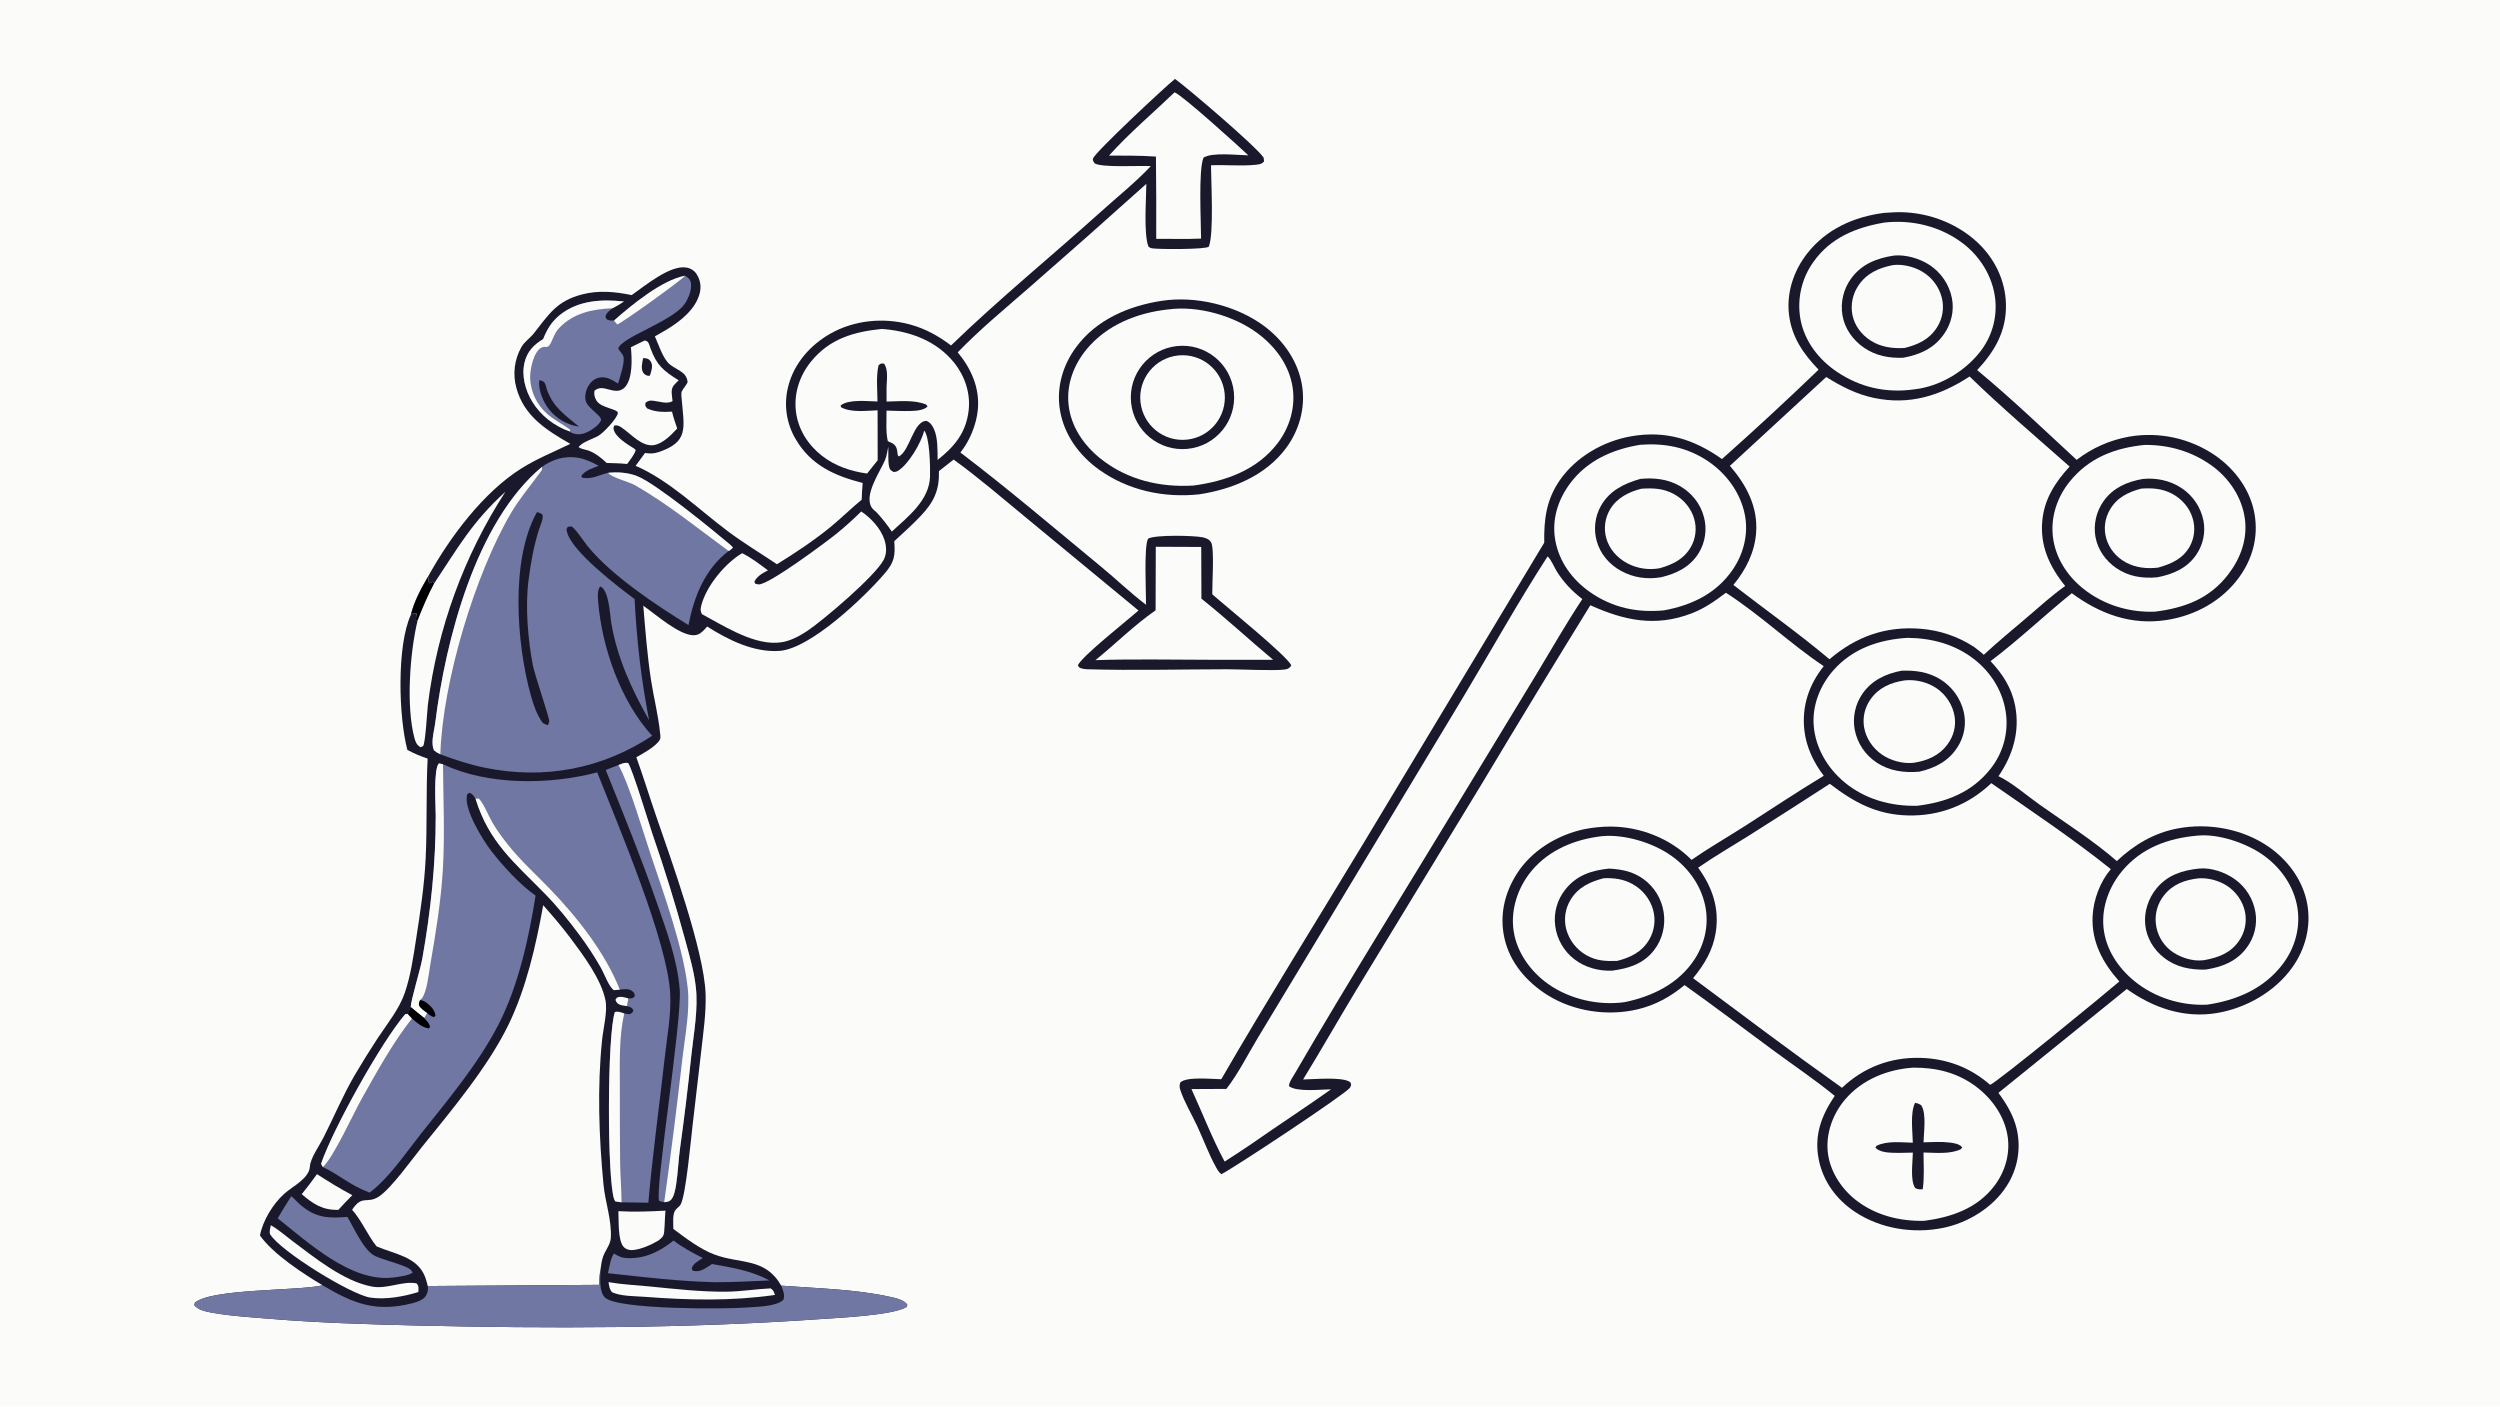
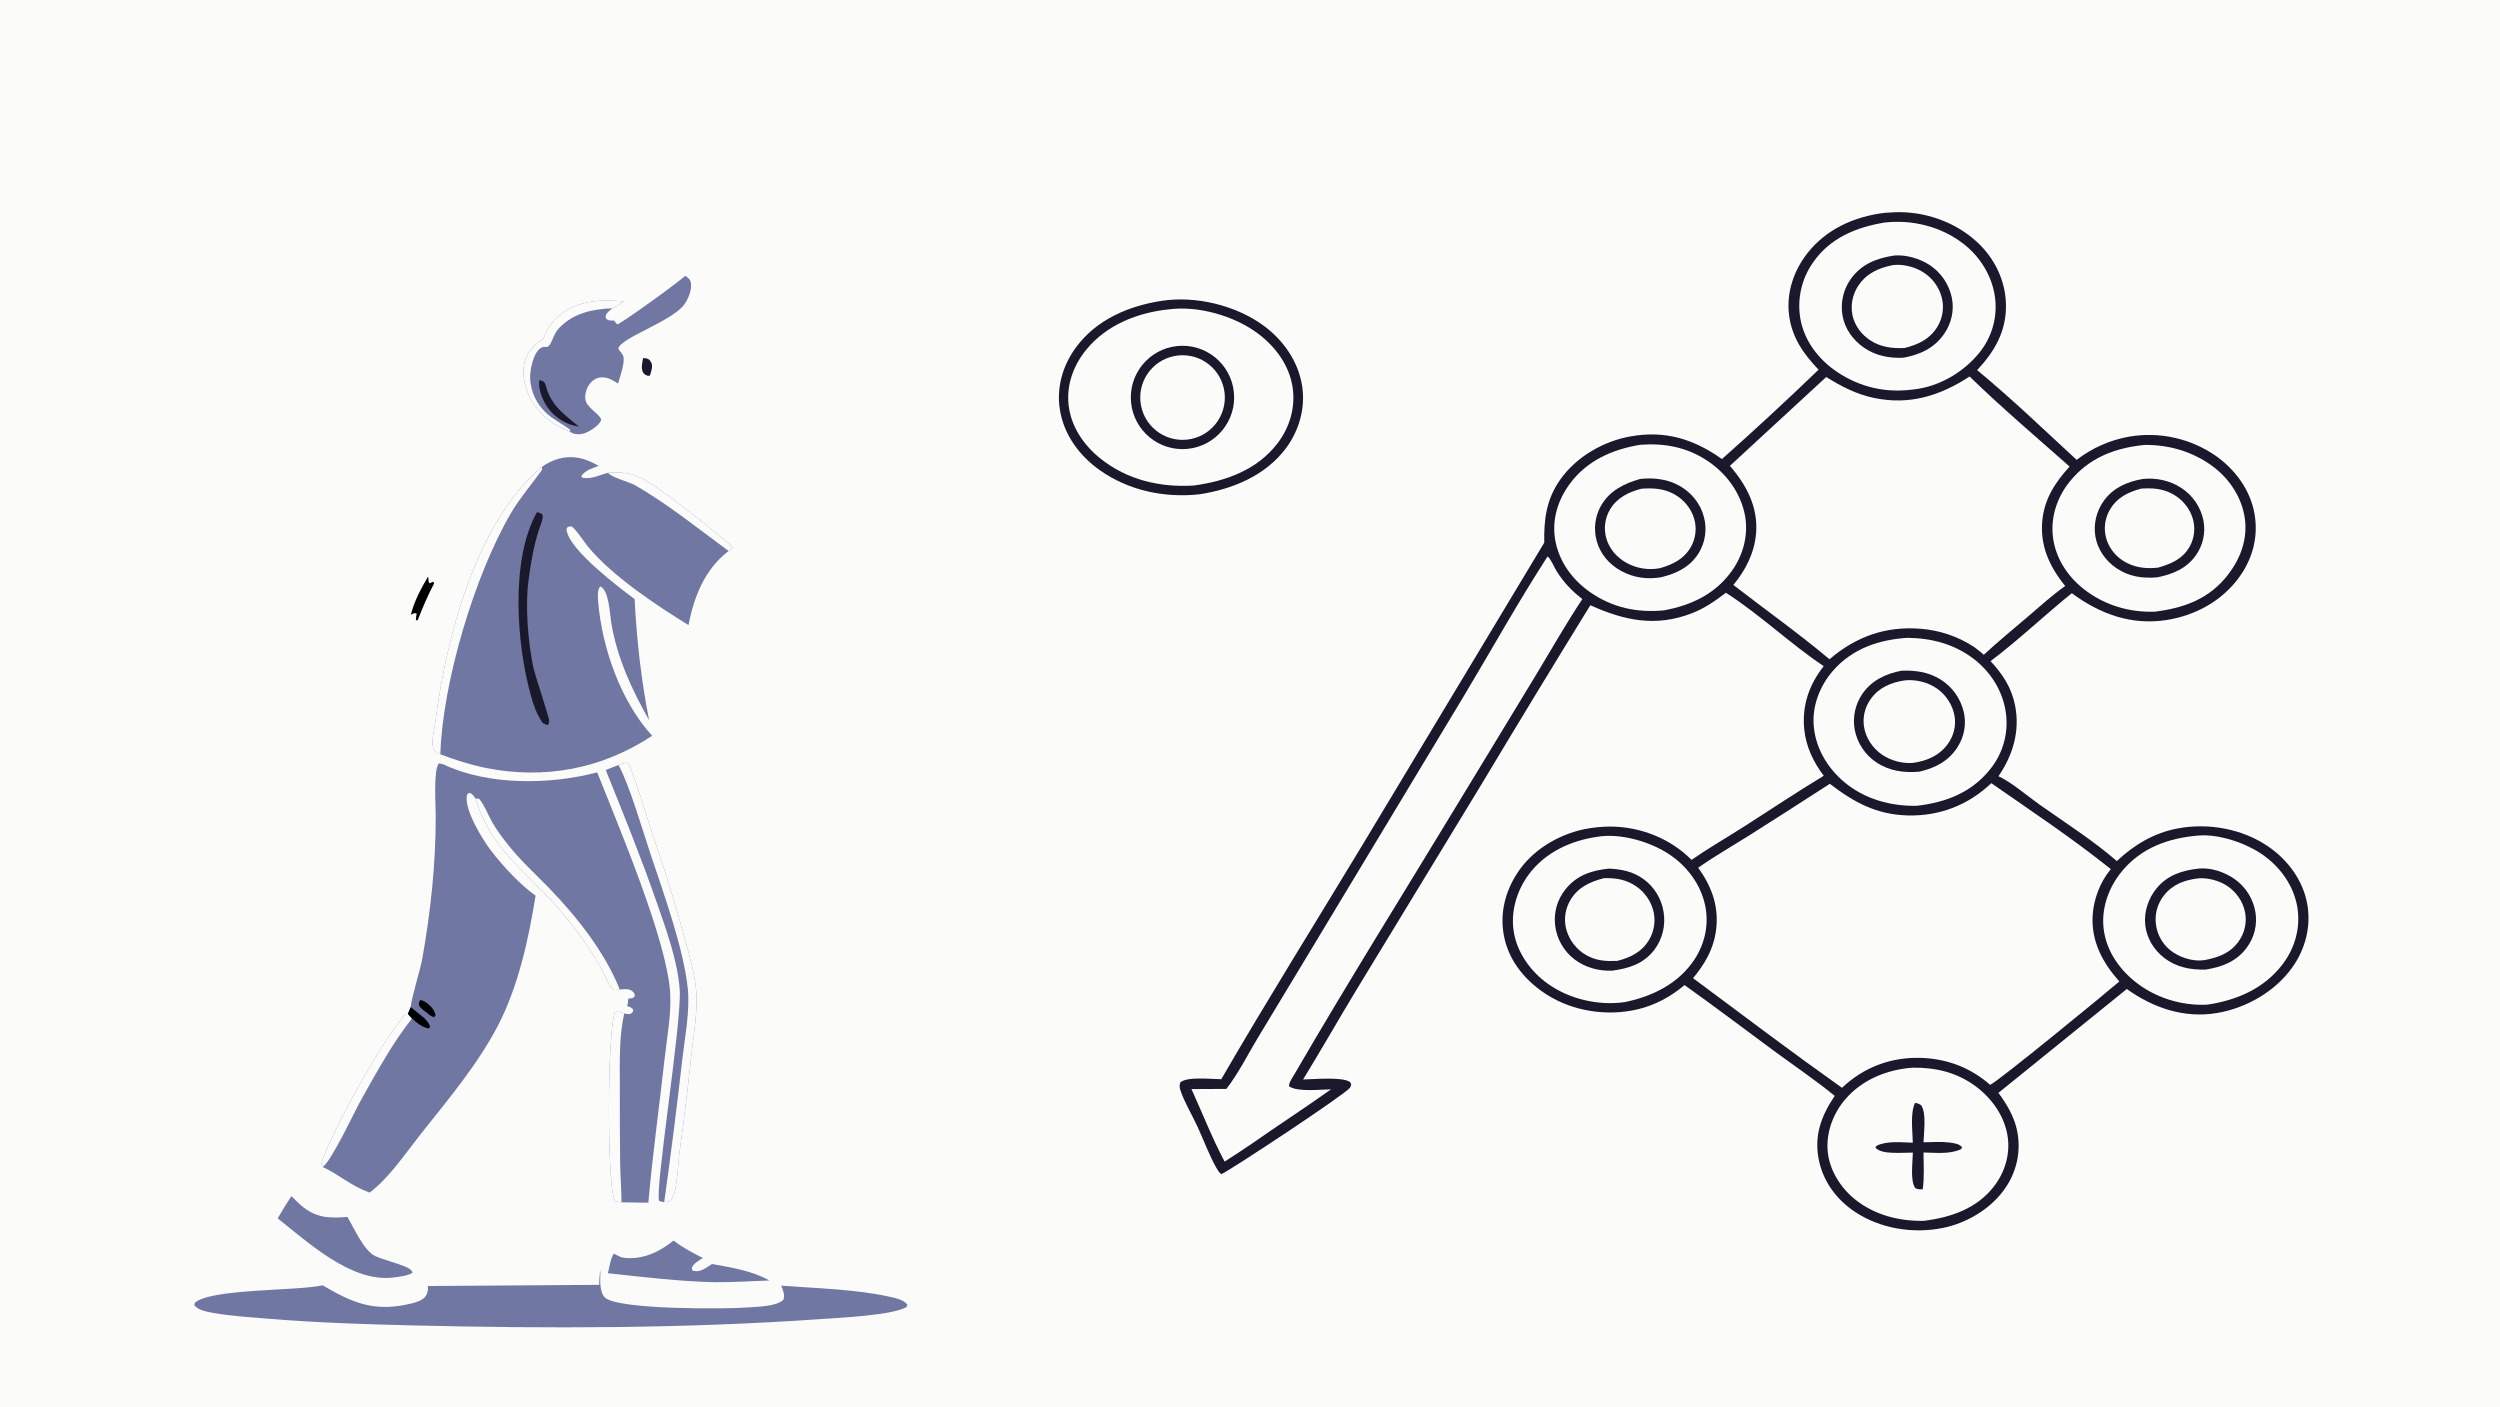
<svg xmlns="http://www.w3.org/2000/svg" style="display: block;" viewBox="0 0 2048 1152" width="1820" height="1024" preserveAspectRatio="none">
  <path transform="translate(0,0)" fill="rgb(251,251,250)" d="M 0 0 L 2048 0 L 2048 1152 L 0 1152 L 0 0 z" />
  <path transform="translate(0,0)" fill="rgb(26,25,44)" d="M 1543.52 174.35 C 1546.37 174.13 1549.23 173.959 1552.09 173.837 C 1576.57 172.866 1601.77 181.671 1619.78 198.393 C 1633.95 211.543 1642.77 229.556 1643.27 249.002 C 1643.85 270.932 1634.17 287.676 1619.68 303.12 C 1647.72 326.29 1674.44 351.96 1701.19 376.621 C 1713.81 366.898 1728.59 360.37 1744.27 357.592 C 1768.99 353.373 1794.38 358.987 1815.02 373.234 C 1831.18 384.582 1843.65 401.538 1846.98 421.267 C 1850.1 439.742 1845.34 457.517 1834.45 472.596 C 1820.29 492.19 1798.45 504.132 1774.75 507.807 C 1745.86 512.286 1720.24 502.81 1697.21 485.847 C 1674.76 503.999 1653.68 524.1 1630.66 541.49 C 1640.61 552.036 1648.09 563.633 1650.83 578.134 C 1654.81 599.195 1648.96 618.379 1637.17 635.713 C 1648.65 641.221 1660.28 651.533 1670.77 658.953 C 1691.96 673.958 1714.48 688.154 1734.1 705.207 C 1748.32 691.854 1764.46 682.187 1783.84 678.517 C 1809.07 673.736 1836.9 678.729 1858.21 693.321 C 1874.25 704.309 1886.61 721.008 1890.1 740.372 C 1893.39 758.641 1888.59 777.214 1877.88 792.264 C 1863.73 812.156 1840.07 825.632 1816.2 829.66 C 1789.36 834.189 1763.95 825.528 1742.28 810 L 1637.12 895.043 C 1643.89 904.332 1649.56 913.571 1652.17 924.96 C 1655.8 941.045 1652.71 957.911 1643.64 971.675 C 1632.35 989.159 1611.95 1001.55 1591.72 1005.66 C 1567.22 1010.64 1540.2 1006.32 1519.33 992.342 C 1504.16 982.174 1493.22 967.183 1489.8 949.045 C 1486.09 929.442 1492.22 913.491 1503.01 897.522 C 1487.18 884.572 1469.87 872.923 1453.39 860.789 C 1428.94 842.797 1404.72 824.377 1379.98 806.792 C 1368.53 816.356 1355.91 823.272 1341.33 826.694 C 1316.88 832.43 1289.13 828.381 1267.77 815 C 1250.63 804.257 1236.76 788.277 1232.37 768.114 C 1228.32 749.478 1232.51 731.402 1242.65 715.518 C 1254.69 696.65 1275.51 684.057 1297.08 679.252 C 1304.5 677.73 1312.06 676.96 1319.64 676.952 C 1344.08 677.165 1368.47 686.795 1385.7 704.227 C 1399.78 694.488 1414.56 686.017 1428.98 676.8 C 1450.63 662.95 1472.01 648.633 1494.03 635.36 C 1485.6 624.343 1479.56 611.587 1478.08 597.663 C 1476.02 578.196 1481.95 560.703 1494 545.595 C 1466.28 527.079 1441.9 503.41 1413.85 485.469 C 1404.98 492.21 1396.27 498.319 1385.81 502.334 C 1356.23 513.689 1330.78 508.269 1302.8 495.703 C 1273.12 543.788 1243.77 592.071 1214.74 640.548 L 1110.73 811.444 C 1096.16 835.578 1082.23 860.063 1067.48 884.095 C 1076.35 883.953 1098.3 881.856 1105.29 885.792 C 1106.65 886.561 1106.5 887.001 1106.89 888.493 C 1106.61 889.174 1106.33 890.244 1105.93 890.827 C 1102.27 896.088 1009.36 957.504 1000.52 961.675 C 998.556 960.111 997.517 958.371 996.308 956.21 C 990.288 945.458 985.928 933.356 980.718 922.159 C 976.346 912.764 970.229 902.672 966.996 892.938 C 966.134 890.341 966.163 889.136 966.864 886.547 C 972.28 881.441 993.203 883.853 1000.46 883.893 C 1037.97 819.134 1077.81 755.484 1116.49 691.4 L 1265.04 444.452 C 1264.72 425.387 1266.71 409.169 1277.97 393.048 C 1291.18 374.125 1313.51 361.288 1336.07 357.342 C 1364.44 352.38 1387.56 359.659 1410.64 375.958 C 1437.43 352.158 1463.99 327.623 1489.79 302.763 C 1477.31 289.797 1467.78 276.159 1465.56 257.728 C 1463.38 239.678 1469.41 221.633 1480.54 207.466 C 1496.18 187.562 1518.87 177.466 1543.52 174.35 z" />
  <path transform="translate(0,0)" fill="rgb(251,251,250)" d="M 1631.28 641.435 C 1664.22 664.324 1697.88 686.765 1729.2 711.825 C 1720.37 722.225 1714.97 736.727 1714.27 750.266 C 1713.18 771.283 1722.62 788.669 1736.16 803.818 C 1727.12 811.73 1634.39 887.769 1630.27 888.437 C 1613.96 874.164 1594.57 866.924 1572.96 866.387 C 1548.73 865.786 1526.51 874.207 1508.96 890.923 C 1467.82 861.72 1427.42 831.253 1386.96 801.121 C 1396.15 790.061 1403.24 778.217 1405.52 763.756 C 1408.67 743.778 1402.77 726.605 1391.1 710.633 C 1404.36 701.423 1418.5 693.285 1432.18 684.692 C 1454.53 670.569 1476.8 656.317 1498.98 641.939 C 1518.9 657.192 1537.37 667.235 1562.98 667.845 C 1589.1 668.467 1612.41 659.316 1631.28 641.435 z" />
  <path transform="translate(0,0)" fill="rgb(251,251,250)" d="M 1613.48 308.349 C 1639.66 333.787 1668.05 357.935 1695.42 382.114 C 1683.85 394.775 1674.98 408.109 1673.12 425.726 C 1670.91 446.79 1678.9 463.982 1691.81 479.92 C 1681.02 487.545 1671.11 496.605 1661.06 505.167 C 1649.01 515.436 1636.72 525.527 1625.1 536.275 C 1622.71 534.007 1619.99 532.048 1617.4 530.015 C 1604.19 521.314 1588.97 516.128 1573.2 514.947 C 1544.47 512.701 1520.42 521.409 1498.71 539.93 C 1473.42 518.627 1446.11 499.367 1419.98 479.08 C 1430.17 466.752 1437.4 452.497 1438.61 436.301 C 1440.2 415.007 1430.59 397.084 1417.14 381.519 L 1496.04 308.774 C 1508.31 316.458 1520.88 322.92 1535.16 325.907 C 1564.2 331.984 1589.16 324.244 1613.48 308.349 z" />
  <path transform="translate(0,0)" fill="rgb(251,251,250)" d="M 1267.78 455.705 C 1270.74 458.201 1273.18 464.627 1275.4 468.116 C 1281.22 477.264 1287.72 484.013 1296.25 490.649 C 1283 510.556 1271.06 531.657 1258.67 552.128 L 1197.71 652.472 C 1151.94 728.085 1104.88 803.22 1060.49 879.63 C 1059.01 882.188 1055.68 886.791 1055.98 889.617 C 1062.71 894.598 1082.14 892.201 1090.4 892.165 C 1069.08 907.303 1047.15 921.539 1025.72 936.513 C 1018.3 941.574 1010.79 946.514 1003.2 951.329 C 993.033 932.295 985.013 911.608 976.046 891.951 L 1004.66 891.814 C 1014.37 879.282 1021.98 864.042 1030.16 850.408 L 1075.45 775.375 L 1199.21 570.011 C 1221.98 531.99 1243.74 492.9 1267.78 455.705 z" />
  <path transform="translate(0,0)" fill="rgb(251,251,250)" d="M 1543.67 182.276 C 1566.59 179.667 1590.16 185.492 1608.51 199.715 C 1622.52 210.583 1632.45 226.916 1634.45 244.649 C 1636.25 260.538 1631.57 276.48 1621.47 288.878 C 1608.76 304.759 1588.22 316.763 1567.99 318.892 C 1545.4 322.098 1523.91 317.372 1504.9 304.58 C 1489.92 294.496 1478.29 279.523 1474.94 261.515 C 1471.98 245.061 1475.8 228.108 1485.55 214.52 C 1499.58 194.634 1520.61 186.196 1543.67 182.276 z" />
  <path transform="translate(0,0)" fill="rgb(26,25,44)" d="M 1551.66 209.284 C 1561.31 208.404 1572.63 211.739 1580.67 217.007 C 1590.15 223.221 1596.75 232.972 1598.99 244.083 C 1601 254.295 1598.61 264.715 1592.76 273.275 C 1584.56 285.247 1572.94 290.433 1559.17 292.993 C 1547.6 293.45 1536.75 291.448 1527.03 284.807 C 1517.97 278.608 1511.2 269.174 1509.34 258.244 C 1507.56 247.557 1510.18 236.605 1516.6 227.88 C 1525.37 216.031 1537.66 211.437 1551.66 209.284 z" />
  <path transform="translate(0,0)" fill="rgb(251,251,250)" d="M 1550.34 217.16 C 1558.33 216.042 1567.78 218.35 1574.66 222.455 C 1582.66 227.164 1588.46 234.879 1590.75 243.883 C 1592.8 252.085 1591.41 260.771 1586.91 267.927 C 1580.72 277.875 1571.2 282.31 1560.2 285.006 C 1550.3 285.562 1540.69 284.285 1532.21 278.802 C 1524.89 274.072 1519.31 266.669 1517.53 258.068 C 1515.86 249.689 1517.61 240.991 1522.38 233.903 C 1529.11 223.808 1538.92 219.533 1550.34 217.16 z" />
  <path transform="translate(0,0)" fill="rgb(251,251,250)" d="M 1799.85 684.41 C 1817.27 682.539 1840.46 690.539 1854.5 700.665 C 1868.63 710.853 1879.32 726.095 1882.05 743.496 C 1884.6 759.819 1880.09 776.117 1870.24 789.289 C 1855.15 809.485 1832.45 819.249 1808.11 822.824 C 1786.95 823.863 1765.06 817.035 1748.61 803.62 C 1735.03 792.554 1724.88 777.251 1723.18 759.5 C 1721.57 742.733 1727.87 726.026 1738.56 713.228 C 1754.24 694.456 1776.11 686.5 1799.85 684.41 z" />
  <path transform="translate(0,0)" fill="rgb(26,25,44)" d="M 1801.52 711.352 C 1811.21 710.387 1822.53 714.316 1830.39 719.822 C 1839.58 726.21 1845.8 736.036 1847.64 747.073 C 1849.35 757.348 1846.76 767.874 1840.48 776.184 C 1832.04 787.564 1820.29 791.978 1806.8 794.106 C 1794.28 794.349 1782.83 792.233 1772.72 784.359 C 1764.28 777.782 1758.48 768.134 1757.37 757.424 C 1756.26 746.674 1759.93 735.688 1766.78 727.401 C 1775.74 716.561 1788.05 712.719 1801.52 711.352 z" />
  <path transform="translate(0,0)" fill="rgb(251,251,250)" d="M 1801.02 719.361 C 1808.75 718.78 1817.61 721.144 1824.12 725.317 C 1831.71 730.179 1837.35 738.127 1839.13 746.989 C 1840.75 755.218 1838.95 763.751 1834.15 770.628 C 1827.35 780.456 1817.52 784.162 1806.24 786.25 C 1805.79 786.321 1805.34 786.393 1804.88 786.451 C 1795.94 787.59 1784.97 783.905 1778 778.325 C 1771.25 772.899 1766.96 764.997 1766.07 756.382 C 1765.15 748.007 1767.62 739.611 1772.93 733.068 C 1780.23 724.001 1789.87 720.677 1801.02 719.361 z" />
  <path transform="translate(0,0)" fill="rgb(251,251,250)" d="M 1562.65 522.394 C 1582.4 522.586 1601.2 527.547 1617.05 539.767 C 1631.25 550.72 1641.13 566.747 1643.32 584.657 C 1645.32 600.726 1640.76 616.923 1630.68 629.592 C 1615.33 649.078 1594.32 657.07 1570.46 659.935 C 1548.92 660.414 1527.62 654.549 1510.87 640.575 C 1497.06 629.057 1487.31 612.617 1485.82 594.521 C 1484.45 577.854 1490.9 561.558 1501.81 549.091 C 1517.53 531.133 1539.55 523.778 1562.65 522.394 z" />
  <path transform="translate(0,0)" fill="rgb(26,25,44)" d="M 1557.74 549.312 C 1569.04 548.894 1579.58 550.288 1589.42 556.308 C 1599.11 562.284 1606.03 571.851 1608.67 582.916 C 1610.99 592.771 1609.21 603.144 1603.74 611.666 C 1596.39 623.361 1585.41 628.97 1572.35 632 C 1559.8 633.063 1547.9 631.525 1537.21 624.434 C 1527.88 618.254 1521.45 608.568 1519.37 597.577 C 1517.51 587.289 1519.81 576.681 1525.77 568.091 C 1533.33 557.159 1545 551.716 1557.74 549.312 z" />
  <path transform="translate(0,0)" fill="rgb(251,251,250)" d="M 1560.23 557.248 C 1569.33 556.258 1579.37 558.696 1586.85 563.983 C 1594.35 569.274 1599.75 577.64 1601.21 586.726 C 1602.51 594.8 1600.36 602.847 1595.56 609.428 C 1588.74 618.794 1578.78 623.035 1567.63 624.738 C 1558.94 625.711 1548.79 622.941 1541.64 617.982 C 1534.06 612.724 1528.51 604.502 1527.01 595.345 C 1525.74 587.187 1527.79 578.859 1532.7 572.222 C 1539.46 562.95 1549.22 558.926 1560.23 557.248 z" />
  <path transform="translate(0,0)" fill="rgb(251,251,250)" d="M 1308.59 685.322 C 1327.01 682.237 1350.53 688.944 1366.07 698.807 C 1381.31 708.484 1393.03 723.59 1396.83 741.433 C 1400.09 756.724 1396.81 772.414 1388.32 785.473 C 1375.23 805.615 1353.71 816.071 1330.91 820.75 C 1309.47 823.752 1285.85 818.39 1268.1 805.783 C 1253.97 795.74 1242.81 780.318 1240.05 763.001 C 1237.43 746.626 1242.5 729.531 1252.26 716.305 C 1265.68 698.124 1286.73 688.456 1308.59 685.322 z" />
  <path transform="translate(0,0)" fill="rgb(26,25,44)" d="M 1318.05 711.368 C 1328.41 711.924 1337.68 713.692 1346.3 719.932 C 1355.24 726.401 1361.21 736.194 1362.86 747.107 C 1364.53 758.065 1361.9 769.21 1355.13 778.028 C 1346.32 789.486 1334.27 793.122 1320.62 794.986 C 1309.61 795.361 1298.6 792.452 1289.78 785.674 C 1281.06 778.994 1275.38 769.096 1274.01 758.194 C 1272.64 747.591 1275.63 736.884 1282.3 728.529 C 1291.56 716.798 1303.78 712.889 1318.05 711.368 z" />
  <path transform="translate(0,0)" fill="rgb(251,251,250)" d="M 1313.86 719.244 C 1322.31 718.986 1329.86 719.876 1337.37 724.049 C 1345.52 728.515 1351.56 736.038 1354.17 744.96 C 1356.53 753.3 1355.36 762.245 1350.94 769.701 C 1345.01 779.725 1335.63 784.246 1324.73 786.992 C 1315.51 787.319 1307.64 786.977 1299.39 782.225 C 1291.35 777.599 1285.48 769.973 1283.06 761.02 C 1280.93 752.813 1282.22 744.095 1286.64 736.858 C 1292.85 726.577 1302.72 722.135 1313.86 719.244 z" />
  <path transform="translate(0,0)" fill="rgb(251,251,250)" d="M 1756.9 364.392 C 1776.97 364.207 1796.25 369.862 1812.51 381.816 C 1826.31 391.967 1836.56 407.431 1838.96 424.56 C 1841.32 441.405 1835.5 457.312 1825.29 470.547 C 1809.84 490.564 1789.33 497.932 1765.3 500.953 C 1744.11 501.746 1723.51 495.484 1706.8 482.273 C 1693.28 471.582 1683.53 456.377 1681.68 439.021 C 1679.95 422.824 1685.4 406.899 1695.58 394.338 C 1711.36 374.851 1732.6 366.798 1756.9 364.392 z" />
  <path transform="translate(0,0)" fill="rgb(26,25,44)" d="M 1755.36 392.274 C 1766.3 391.134 1777.6 393.506 1786.83 399.55 C 1796.26 405.632 1802.83 415.271 1805.05 426.272 C 1806.94 436.087 1804.79 446.248 1799.09 454.458 C 1791.46 465.53 1779.96 470.323 1767.24 472.818 C 1755.22 473.909 1743.83 472.22 1733.7 465.296 C 1724.9 459.282 1718.45 450.139 1716.57 439.568 C 1714.85 429.325 1717.27 418.817 1723.3 410.358 C 1731 399.498 1742.61 394.463 1755.36 392.274 z" />
  <path transform="translate(0,0)" fill="rgb(251,251,250)" d="M 1754.1 400.174 C 1763 399.581 1771.04 400.041 1779.12 404.235 C 1787.23 408.447 1793.62 415.682 1796.24 424.498 C 1798.57 432.135 1797.74 440.39 1793.92 447.404 C 1788.24 457.699 1778.61 461.841 1767.89 464.892 C 1758.9 465.925 1749.9 465.065 1741.8 460.783 C 1733.87 456.586 1727.85 449.51 1725.4 440.837 C 1723.21 433.056 1724.25 424.722 1728.28 417.718 C 1734.08 407.488 1743.22 403.079 1754.1 400.174 z" />
  <path transform="translate(0,0)" fill="rgb(251,251,250)" d="M 1343.7 364.278 C 1363.47 362.768 1381.68 366.208 1398.4 377.187 C 1413.89 387.359 1425.74 403.21 1429.37 421.566 C 1432.46 437.207 1428.44 453.383 1419.5 466.462 C 1406.09 486.106 1385.8 495.725 1363.09 499.881 C 1341.13 501.983 1320.97 497.733 1302.72 485.047 C 1287.99 474.8 1277.06 459.94 1274 442.005 C 1271.21 425.627 1276.12 409.779 1285.79 396.512 C 1299.8 377.307 1320.85 368.008 1343.7 364.278 z" />
  <path transform="translate(0,0)" fill="rgb(26,25,44)" d="M 1343.84 392.201 C 1355.04 391.152 1366.15 392.303 1376.07 398 C 1385.86 403.624 1393.11 412.612 1395.91 423.62 C 1398.5 433.494 1396.99 443.997 1391.72 452.739 C 1384.64 464.287 1373.54 469.689 1360.85 472.752 C 1349.29 474.723 1338.01 473.158 1327.69 467.429 C 1318.28 462.204 1311.02 453.73 1308.08 443.298 C 1305.31 433.555 1306.53 423.11 1311.48 414.271 C 1318.62 401.737 1330.52 395.995 1343.84 392.201 z" />
  <path transform="translate(0,0)" fill="rgb(251,251,250)" d="M 1344.64 400.258 C 1354.27 399.605 1362.79 399.958 1371.48 404.747 C 1379.3 409.051 1385.41 416.296 1387.88 424.914 C 1390.13 432.628 1389.16 440.925 1385.2 447.914 C 1379.47 457.98 1370.34 462.311 1359.72 465.367 C 1350.53 467.085 1341.02 465.609 1332.78 461.184 C 1324.75 456.816 1318.34 449.675 1315.85 440.777 C 1313.62 432.81 1314.75 424.274 1318.98 417.163 C 1324.64 407.696 1334.29 402.891 1344.64 400.258 z" />
  <path transform="translate(0,0)" fill="rgb(251,251,250)" d="M 1567.22 874.408 C 1585.96 874.274 1603.14 878.324 1618.45 889.676 C 1631.84 899.613 1642.29 914.313 1644.71 931.054 C 1646.78 945.328 1642.46 959.796 1633.79 971.206 C 1619.66 989.788 1598.53 996.935 1576.35 999.856 C 1555.97 1000.34 1535.4 995.113 1519.37 982.077 C 1507.61 972.522 1498.63 958.162 1497.25 942.89 C 1495.86 927.49 1501.72 911.836 1511.72 900.227 C 1525.7 884.012 1546.24 875.834 1567.22 874.408 z" />
  <path transform="translate(0,0)" fill="rgb(26,25,44)" d="M 1568.8 903.249 C 1570.9 903.582 1572.09 904.013 1573.86 905.212 C 1578.35 912.002 1575.91 927.543 1575.76 935.551 C 1582.69 935.421 1590.13 934.87 1596.99 935.717 C 1600.45 936.145 1605.18 936.772 1607.41 939.662 L 1606.42 941.176 C 1597.38 945.484 1585.56 944.06 1575.73 943.898 C 1575.81 953.804 1576.51 964.193 1575.11 974.005 C 1572.58 974.183 1571.19 974.214 1568.93 973.007 C 1564.61 966.801 1566.95 951.471 1567.01 943.983 C 1561.26 944.098 1555.4 944.333 1549.65 944.097 C 1545.28 943.918 1539.32 943.226 1536.28 939.899 L 1537.34 938.356 C 1546.03 934.155 1557.52 935.633 1566.98 935.888 C 1566.79 926.535 1564.73 911.568 1568.8 903.249 z" />
-   <path transform="translate(0,0)" fill="rgb(26,25,44)" d="M 962.554 64.62 C 972.827 72.027 1029.36 120.18 1035.17 129.11 L 1035.53 132.16 C 1033.76 134.364 1031.64 134.646 1028.9 134.935 C 1016.75 136.212 1004.26 134.833 992.049 135.37 C 992.127 149.135 994.519 191.471 990.251 202.059 C 987.247 204.371 950.037 204.231 944.285 203.437 C 942.758 203.227 941.953 202.935 940.803 201.948 C 936.767 191.405 939.006 163.163 939.07 150.591 C 907.573 178.895 875.865 206.964 843.949 234.796 C 824.051 252.225 802.925 269.51 784.578 288.564 C 795.632 301.937 802.71 317.75 801.048 335.489 C 799.908 347.657 794.463 361.001 786.771 370.612 C 825.995 400.418 863.913 432.75 901.959 464.081 C 914.37 474.301 926.059 485.597 938.855 495.321 C 938.902 486.219 936.961 446.805 940.544 441.167 C 945.983 437.836 978.668 438.559 985.466 440.104 C 988.203 440.726 990.737 441.736 992.179 444.307 C 994.95 449.247 992.944 478.45 993.09 486.698 C 1003.08 495.704 1055.15 537.646 1057.84 545.07 C 1056.28 547.2 1055.36 547.874 1052.59 548.307 C 1044.6 549.557 1015.66 548.119 1005.26 548.133 C 967.152 548.184 928.697 549.235 890.619 548.126 C 888.396 548.061 886.488 547.687 884.416 546.874 L 882.945 545.037 C 885.595 537.933 924.262 507.549 932.643 499.99 L 841.281 424.585 C 821.565 408.346 801.899 391.349 781.203 376.385 C 777.206 379.531 773.242 382.729 769.196 385.81 C 769.549 401.545 765.134 411.083 754.224 422.575 C 747.364 429.801 739.901 436.513 732.572 443.254 C 733.491 454.984 732.772 460.279 724.821 469.561 C 708.047 489.143 663.82 531.408 638.422 533.096 C 617.487 534.487 596.547 524.108 579.333 513.14 C 576.204 516.518 573.5 520.151 568.503 520.263 C 556.512 520.534 536.883 502.909 526.98 496.074 C 528.691 516.36 530.229 536.702 533.302 556.837 C 535.512 571.319 539.324 585.929 540.747 600.447 C 541.065 603.685 541.594 604.867 539.393 607.495 C 535.137 612.577 527.035 616.878 521.289 620.211 C 526.975 635.932 531.857 651.927 537.289 667.736 C 549.575 703.492 576.856 778.704 578.021 814.092 C 578.525 829.389 576.217 845.113 574.508 860.301 L 567.399 921.401 C 565.932 933.522 561.905 978.742 557.579 986.477 C 556.594 988.239 554.554 989.41 553.315 991.021 C 550.674 994.456 551.659 1002.24 551.601 1006.5 C 561.674 1013.99 573.295 1022.95 585.065 1027.39 C 606.416 1035.46 626.727 1029.73 639.975 1052.95 C 669.137 1055.19 700.438 1055.77 729.039 1062.09 C 733.468 1063.07 740.739 1064.58 743.323 1068.65 L 742.645 1070.42 C 731.537 1077.24 686.761 1079.32 672.429 1080.32 C 561.757 1088.1 449.883 1088.18 338.98 1085.53 C 299.51 1084.58 260.262 1083.35 220.901 1080.1 C 205.692 1078.84 190.1 1077.95 175.056 1075.33 C 170.06 1074.45 162.257 1073.24 159.163 1068.83 L 159.646 1066.92 C 173.073 1055.33 242.762 1057.3 263.507 1052.84 L 264.284 1052.67 C 248.068 1042.97 223.781 1027.12 212.964 1011.89 C 215.202 999.826 223.609 985.983 232.792 977.756 C 236.9 974.076 241.698 971.313 245.887 967.769 C 249.55 964.669 253.552 960.546 253.831 955.583 C 254.224 948.577 261.625 938.298 264.863 931.916 C 273.612 914.674 280.994 896.899 290.794 880.174 C 296.795 870 303.039 859.971 309.518 850.094 C 317.252 838.45 327.041 826.443 331.613 813.125 C 336.446 799.046 338.606 783.65 340.892 768.962 C 344.278 747.214 347.62 725.192 348.692 703.186 C 350.019 675.933 348.918 648.628 350.317 621.305 C 344.477 619.292 339.161 617.164 333.724 614.183 C 326.617 587.61 324.839 529.249 336.567 503.506 C 339.151 492.744 344.974 481.855 350.581 472.377 C 368.207 440.294 395.924 403.186 427.179 383.602 C 440.023 375.554 453.668 370.095 467.224 363.523 C 447.775 352.401 429.204 340.85 422.982 317.563 C 419.896 306.339 421.396 294.349 427.151 284.231 C 429.74 279.734 434.097 277.065 437.257 273.085 C 449.654 257.473 455.84 246.599 476.874 241.111 C 490.312 237.606 504.061 238.867 517.468 241.696 C 528.15 234.249 548.955 216.756 562.369 219.134 C 565.805 219.743 568.785 221.574 570.668 224.529 C 573.608 229.144 574.572 234.428 573.308 239.759 C 570.166 253.004 557.406 263.172 546.229 269.855 C 543.002 271.772 539.754 273.653 536.485 275.496 C 539.37 281.956 542.302 291.091 546.775 296.502 C 552.027 302.858 562.742 303.461 563.275 313.134 C 561.94 315.813 560.015 317.818 558.615 320.321 C 557.701 321.954 558.359 325.853 558.507 327.631 C 560.398 350.4 564.492 362.134 539.041 370.431 C 535.527 371.577 532.043 371.632 528.433 370.957 L 520.703 381.493 C 548.213 393.414 572.046 416.931 595.901 434.831 C 608.916 444.597 622.966 453.08 636.497 462.119 C 651.557 452.763 666.599 442.86 680.334 431.629 C 689.115 424.449 697.166 416.414 705.905 409.241 C 706.125 404.688 706.216 400.084 706.699 395.552 C 683.839 389.72 664.483 381.167 651.969 359.915 C 644.051 346.69 641.841 330.817 645.846 315.932 C 650.607 297.617 663.71 282.698 679.925 273.429 C 699.727 262.109 724.044 259.788 745.909 265.864 C 758.249 269.293 768.918 275.239 779.087 282.937 C 818.5 244.774 861.374 209.841 902.163 173.133 C 915.591 161.049 930.425 149.149 942.784 136.022 C 934.056 135.494 902.212 137.493 896.671 133.741 C 895.837 132.345 894.892 131.48 895.423 129.756 C 896.962 124.76 954.892 70.671 962.554 64.62 z" />
  <path transform="translate(0,0)" fill="rgb(251,251,250)" d="M 444.994 741.375 C 452.673 750.041 460.277 758.878 467.217 768.148 C 477.638 782.067 492.512 801.869 495.997 819.23 C 497.82 828.316 494.219 842.08 493.242 851.563 C 489.22 890.585 490.642 931.065 494.37 970.072 C 495.745 984.46 501.35 999.785 500.351 1014.12 C 499.992 1019.27 495.936 1024.02 494.174 1028.81 C 492.876 1032.33 492.43 1036.18 491.901 1039.89 C 491.134 1044.09 490.9 1048.03 490.896 1052.29 L 350.432 1053.26 C 349.79 1050.7 349.145 1048.08 348.18 1045.62 C 341.665 1029 322.998 1027.15 308.443 1020.75 C 301.006 1011.37 296.442 999.832 288.437 990.808 C 296.92 977.889 300.707 986.631 310.735 979.736 C 320.996 972.679 337.358 949.616 346.037 938.886 C 370.074 909.17 400.036 873.369 416.639 839.053 C 431.224 808.909 439.045 774.246 444.994 741.375 z" />
  <path transform="translate(0,0)" fill="rgb(111,119,162)" d="M 491.901 1039.89 C 491.863 1046.37 490.498 1057.74 495.574 1062.67 C 506.007 1072.79 595.074 1072.19 611.92 1070.83 C 619.997 1070.18 635.597 1070.22 641.67 1064.63 C 643.329 1060.82 641.381 1056.58 639.975 1052.95 C 669.137 1055.19 700.438 1055.77 729.039 1062.09 C 733.468 1063.07 740.739 1064.58 743.323 1068.65 L 742.645 1070.42 C 731.537 1077.24 686.761 1079.32 672.429 1080.32 C 561.757 1088.1 449.883 1088.18 338.98 1085.53 C 299.51 1084.58 260.262 1083.35 220.901 1080.1 C 205.692 1078.84 190.1 1077.95 175.056 1075.33 C 170.06 1074.45 162.257 1073.24 159.163 1068.83 L 159.646 1066.92 C 173.073 1055.33 242.762 1057.3 263.507 1052.84 L 264.284 1052.67 C 289.626 1067.64 307.609 1074.87 337.462 1067.44 C 341.218 1066.5 346.489 1064.85 348.765 1061.46 C 350.227 1059.28 350.967 1056.01 350.485 1053.44 C 350.474 1053.37 350.449 1053.32 350.432 1053.26 L 490.896 1052.29 C 490.9 1048.03 491.134 1044.09 491.901 1039.89 z" />
  <path transform="translate(0,0)" fill="rgb(251,251,250)" d="M 355.656 477.791 C 375.511 448.067 386.511 427.815 414.074 402.67 C 380.023 455.247 358.303 514.844 350.541 577.001 C 349.95 582.128 348.537 608.715 346.595 611.04 C 346.363 611.318 344.877 611.79 344.465 611.97 C 341.387 610.176 340.399 607.76 339.487 604.361 C 332.568 578.587 335.757 534.071 342.136 508.068 L 340.691 507.809 C 340.75 505.967 341.02 504.25 341.349 502.439 C 339.018 501.824 338.65 502.432 336.567 503.506 C 339.151 492.744 344.974 481.855 350.581 472.377 C 351.671 474.918 350.161 476.141 352.136 477.771 L 354.755 476.342 L 355.656 477.791 z" />
  <path transform="translate(0,0)" fill="rgb(0,0,2)" d="M 350.581 472.377 C 351.671 474.918 350.161 476.141 352.136 477.771 L 354.755 476.342 L 355.656 477.791 C 350.402 487.658 346.195 497.67 342.136 508.068 L 340.691 507.809 C 340.75 505.967 341.02 504.25 341.349 502.439 C 339.018 501.824 338.65 502.432 336.567 503.506 C 339.151 492.744 344.974 481.855 350.581 472.377 z" />
  <path transform="translate(0,0)" fill="rgb(111,119,162)" d="M 336.468 824.775 C 336.556 819.312 344.436 793.719 345.986 784.967 C 352.871 746.091 356.963 707.693 356.951 668.219 C 356.948 660.34 354.949 630.313 359.501 625.24 L 362.912 625.888 C 399.618 643.488 450.596 642.794 489.218 632.559 C 506.445 676.183 546.977 771.156 549.047 814.049 C 549.882 831.34 546.394 849.604 544.475 866.851 C 540.09 906.259 534.587 945.504 531.119 985.011 C 523.791 984.828 516.462 984.725 509.132 984.703 C 507.412 984.515 505.717 984.183 504.014 983.885 C 503.773 983.473 503.414 982.91 503.233 982.441 C 497.239 966.899 497.356 846.135 503.761 828.851 C 506.755 828.168 508.488 829.136 511.355 830.03 C 512.878 830.448 514.478 830.48 516.046 830.597 C 518.005 829.38 518.212 829.507 518.862 827.168 C 517.193 824.821 516.523 824.888 513.72 824.021 L 514.745 817.688 C 515.685 817.785 515.316 817.797 516.269 817.69 C 518.556 817.435 518.571 817.536 520.077 815.702 C 519.756 813.683 519.673 813.299 518.142 811.935 C 515.248 809.358 511.296 810.156 507.739 810.454 C 506.176 810.714 504.596 810.812 503.017 810.948 C 498.879 808.336 495.141 797.693 492.579 793.113 C 487.19 783.572 481.196 774.385 474.636 765.608 C 466.069 754.053 456.609 742.338 446.538 732.061 C 421.442 706.455 400.444 689.726 389.511 654.006 C 388.047 651.935 387.051 649.999 384.474 649.284 C 383.173 650.153 382.697 650.14 382.433 651.707 C 380.444 663.543 395.398 687.828 402.508 697.016 C 412.13 709.45 425.829 724.415 438.742 733.516 C 433.158 768.77 424.581 807.639 408.192 839.41 C 391.738 871.307 367.039 900.636 344.768 928.648 C 332.147 944.523 318.935 964.599 302.76 976.77 C 286.49 970.657 277.791 961.965 264.438 955.82 C 263.746 954.9 263.485 954.066 263.066 952.994 C 272.623 924.884 312.378 853.285 332.026 830.538 L 334.084 830.407 L 336.468 824.775 z" />
-   <path transform="translate(0,0)" fill="rgb(251,251,250)" d="M 336.468 824.775 C 336.556 819.312 344.436 793.719 345.986 784.967 C 352.871 746.091 356.963 707.693 356.951 668.219 C 356.948 660.34 354.949 630.313 359.501 625.24 L 362.912 625.888 C 363.091 654.515 364.474 683.407 362.805 711.989 C 361.283 738.039 356.908 764.591 352.464 790.283 C 351.335 796.809 349.704 813.092 345.312 817.994 C 344.955 818.394 344.561 818.694 344.148 819.047 C 343.5 820.793 342.603 822.022 343.558 823.864 C 344.677 826.02 348.028 828.117 349.953 829.628 L 347.522 833.769 C 343.751 830.898 340.136 827.778 336.468 824.775 z" />
  <path transform="translate(0,0)" fill="rgb(251,251,250)" d="M 509.132 984.703 C 507.412 984.515 505.717 984.183 504.014 983.885 C 503.773 983.473 503.414 982.91 503.233 982.441 C 497.239 966.899 497.356 846.135 503.761 828.851 C 506.755 828.168 508.488 829.136 511.355 830.03 C 507.051 849.04 507.755 870.09 507.769 889.503 C 507.737 910.706 507.818 931.909 508.013 953.111 C 508.214 963.635 509.13 974.188 509.132 984.703 z" />
  <path transform="translate(0,0)" fill="rgb(251,251,250)" d="M 389.511 654.006 L 392.379 654.103 C 397.044 659.489 399.83 667.561 403.46 673.792 C 407.286 680.356 412.017 686.66 416.761 692.591 C 426.821 705.168 438.819 715.98 449.994 727.535 C 472.738 751.051 495.602 779.927 507.739 810.454 C 506.176 810.714 504.596 810.812 503.017 810.948 C 498.879 808.336 495.141 797.693 492.579 793.113 C 487.19 783.572 481.196 774.385 474.636 765.608 C 466.069 754.053 456.609 742.338 446.538 732.061 C 421.442 706.455 400.444 689.726 389.511 654.006 z" />
  <path transform="translate(0,0)" fill="rgb(251,251,250)" d="M 264.438 955.82 C 263.746 954.9 263.485 954.066 263.066 952.994 C 272.623 924.884 312.378 853.285 332.026 830.538 L 334.084 830.407 L 337.458 834.162 C 321.756 853.995 308.82 877.659 296.402 899.693 C 289.846 911.325 272.774 948.762 264.438 955.82 z" />
  <path transform="translate(0,0)" fill="rgb(0,0,2)" d="M 336.468 824.775 C 340.136 827.778 343.751 830.898 347.522 833.769 C 349.568 836.069 351.797 838.05 352.295 841.198 L 351.082 842.33 C 345.284 841.055 341.875 837.925 337.458 834.162 L 334.084 830.407 L 336.468 824.775 z" />
  <path transform="translate(0,0)" fill="rgb(0,0,2)" d="M 344.148 819.047 C 347.605 819.311 351.344 822.535 353.574 825.062 C 355.259 826.972 356.318 829.136 356.776 831.646 L 355.619 832.996 C 353.09 832.417 351.863 831.337 349.953 829.628 C 348.028 828.117 344.677 826.02 343.558 823.864 C 342.603 822.022 343.5 820.793 344.148 819.047 z" />
  <path transform="translate(0,0)" fill="rgb(111,119,162)" d="M 443.898 382.419 C 452.432 376.206 462.678 373.145 473.162 374.846 C 479.458 375.868 484.921 378.563 490.493 381.517 C 485.508 383.393 479.24 385.212 476.206 389.901 L 476.947 391.241 C 485.196 392.77 490.462 389.017 498.211 387.225 C 506.323 386.491 514.389 386.966 522.048 389.993 C 537.437 396.074 583.597 433.857 597.901 445.884 C 598.818 446.655 599.634 447.544 600.419 448.445 C 599.239 449.795 598.475 450.474 596.872 451.27 C 577.434 466.044 568.481 488.685 564.005 511.934 C 537.348 495.547 500.986 471.354 481.425 447.386 C 479.161 444.612 470.759 431.99 468.074 431.157 C 467.572 431.002 465.709 431.456 465.088 431.535 C 463.979 433.283 463.936 433.458 464.426 435.492 C 468.353 451.791 506.396 480.608 519.867 490.621 C 521.604 524.366 525.233 556.692 531.749 589.848 C 517.55 564.69 505.622 538.992 500.761 510.236 C 499.602 503.382 498.956 483.145 491.716 480.279 C 489.105 483.34 489.712 489.131 490.025 492.926 C 493.135 530.636 508.603 574.578 534.23 602.608 C 493.171 629.748 446.088 638.633 397.705 628.869 C 385.108 626.327 372.73 622.33 360.731 617.759 C 358.713 616.858 357.173 615.928 355.495 614.487 C 354.208 611.548 354.194 608.397 354.444 605.245 C 354.803 600.727 356.017 596.288 356.579 591.792 C 365.021 524.247 389.737 427.554 443.898 382.419 z" />
  <path transform="translate(0,0)" fill="rgb(251,251,250)" d="M 443.898 382.419 C 444.255 384.685 444.287 384.5 443.006 386.259 C 434.948 397.331 425.583 408.309 418.667 420.088 C 388.95 470.7 362.509 558.93 360.731 617.759 C 358.713 616.858 357.173 615.928 355.495 614.487 C 354.208 611.548 354.194 608.397 354.444 605.245 C 354.803 600.727 356.017 596.288 356.579 591.792 C 365.021 524.247 389.737 427.554 443.898 382.419 z" />
  <path transform="translate(0,0)" fill="rgb(251,251,250)" d="M 498.211 387.225 C 506.323 386.491 514.389 386.966 522.048 389.993 C 537.437 396.074 583.597 433.857 597.901 445.884 C 598.818 446.655 599.634 447.544 600.419 448.445 C 599.239 449.795 598.475 450.474 596.872 451.27 C 572.068 433.098 546.88 412.641 520.168 397.37 C 515.572 394.743 500.096 390.756 498.211 387.225 z" />
  <path transform="translate(0,0)" fill="rgb(26,25,44)" d="M 439.888 419.454 C 441.774 419.807 442.828 420.325 444.395 421.42 C 445.419 424.603 442.369 431.038 441.345 434.291 C 437.123 447.697 434.76 461.391 432.961 475.309 C 430.193 496.722 432.454 524.168 436.631 545.434 C 437.965 552.223 450.155 588.292 449.964 590.525 C 449.88 591.518 449.219 592.92 448.912 593.906 C 447.31 593.541 446.028 592.867 444.589 592.113 C 439.707 585.291 437.064 577.425 434.832 569.422 C 423.241 527.847 417.833 458.538 439.888 419.454 z" />
  <path transform="translate(0,0)" fill="rgb(251,251,250)" d="M 722.258 269.418 C 723.177 269.463 724.094 269.532 725.01 269.625 C 746.655 271.693 767.539 279.557 781.586 297.004 C 790.519 308.099 795.186 322.223 793.485 336.46 C 791.333 354.472 781.802 365.867 768.095 376.655 C 767.981 368.869 768.362 358.793 765.187 351.609 C 763.837 348.555 762.168 345.94 758.923 344.701 C 748.052 344.98 745.559 368.986 736.361 373.853 L 735.439 372.814 C 735.187 370.73 735.051 368.373 734.191 366.443 C 732.852 363.438 730.167 362.586 727.293 361.338 C 725.508 353.603 726.33 344.251 726.254 336.28 C 732.67 336.459 739.168 336.768 745.585 336.605 C 749.871 336.495 756.747 336.183 759.866 332.91 L 758.815 331.363 C 749.039 327.268 736.732 328.725 726.278 328.88 L 726.261 317.25 C 726.407 311.718 727.889 302.15 724.102 297.776 C 721.668 297.526 721.687 297.616 719.727 299.106 C 717.568 308.276 718.784 319.399 718.831 328.806 C 710.911 328.675 695.125 326.745 688.625 332.092 L 689.006 333.542 C 697.114 338.094 709.833 336.348 718.922 336.054 L 718.996 376.948 L 710.317 387.829 C 696.74 385.932 683.935 381.649 673.035 373.045 C 661.654 364.059 653.69 351.325 652.008 336.791 C 650.294 321.991 655.111 307.508 664.466 296.034 C 679.708 277.339 699.501 271.743 722.258 269.418 z" />
  <path transform="translate(0,0)" fill="rgb(251,251,250)" d="M 705.523 418.9 C 713.378 424.11 721.263 432.608 724.372 441.631 C 726.249 447.079 726.658 453.219 723.936 458.454 C 717.02 471.756 675.213 507.242 661.794 516.403 C 656.483 520.029 650.561 523.31 644.359 525.096 C 623.483 531.108 598.236 515.711 580.557 506.035 L 575.042 503.017 C 573.582 500.356 573.814 498.495 574.584 495.563 C 578.74 479.735 594.144 461.211 607.948 453.069 C 615.604 456.803 622.304 462.08 629.103 467.147 C 624.74 469.355 620.113 471.881 617.951 476.502 L 618.7 477.982 C 619.626 478.322 620.592 478.62 621.589 478.632 C 630.114 478.738 676.349 444.254 685.005 437.294 C 692.2 431.51 698.944 425.37 705.523 418.9 z" />
-   <path transform="translate(0,0)" fill="rgb(111,119,162)" d="M 561.22 225.842 C 563.503 227.324 565.372 228.619 565.923 231.447 C 567.05 237.238 563.807 244.959 560.415 249.521 C 550.02 263.498 508.316 276.555 506.507 285.536 C 507.545 287.471 509.697 289.533 510.472 291.327 C 512.468 295.949 507.754 309.058 506.303 314.102 C 501.442 311.074 496.57 308.004 490.567 309.348 C 486.81 310.189 483.817 312.917 481.922 316.175 C 479.851 319.736 478.641 324.94 480.027 328.938 C 482.094 334.899 493.735 340.889 492.272 344.468 C 490.521 348.753 482.973 353.4 478.751 354.85 C 475.373 356.011 470.962 355.987 467.808 354.198 C 467.309 353.915 467.191 353.779 466.713 353.389 C 454.164 348.939 442.997 340.397 436.046 328.973 C 430.34 319.594 427.065 307.512 429.779 296.634 C 431.969 287.853 437.392 282.246 444.951 277.742 C 448.214 269.593 451.893 263.318 458.892 257.778 C 473.867 245.925 492.982 244.956 511.131 246.93 C 508.082 249.047 505.019 250.796 501.709 252.474 C 499.376 254.371 496.821 256.041 496.02 259.095 C 496.408 260.494 496.181 260.932 497.498 261.726 C 499.142 262.716 501.154 262.531 503.005 262.523 C 517.265 249.89 542.63 229.109 561.22 225.842 z" />
+   <path transform="translate(0,0)" fill="rgb(111,119,162)" d="M 561.22 225.842 C 563.503 227.324 565.372 228.619 565.923 231.447 C 567.05 237.238 563.807 244.959 560.415 249.521 C 550.02 263.498 508.316 276.555 506.507 285.536 C 507.545 287.471 509.697 289.533 510.472 291.327 C 512.468 295.949 507.754 309.058 506.303 314.102 C 501.442 311.074 496.57 308.004 490.567 309.348 C 486.81 310.189 483.817 312.917 481.922 316.175 C 479.851 319.736 478.641 324.94 480.027 328.938 C 482.094 334.899 493.735 340.889 492.272 344.468 C 490.521 348.753 482.973 353.4 478.751 354.85 C 475.373 356.011 470.962 355.987 467.808 354.198 C 467.309 353.915 467.191 353.779 466.713 353.389 C 454.164 348.939 442.997 340.397 436.046 328.973 C 430.34 319.594 427.065 307.512 429.779 296.634 C 431.969 287.853 437.392 282.246 444.951 277.742 C 448.214 269.593 451.893 263.318 458.892 257.778 C 473.867 245.925 492.982 244.956 511.131 246.93 C 508.082 249.047 505.019 250.796 501.709 252.474 C 499.376 254.371 496.821 256.041 496.02 259.095 C 496.408 260.494 496.181 260.932 497.498 261.726 C 499.142 262.716 501.154 262.531 503.005 262.523 z" />
  <path transform="translate(0,0)" fill="rgb(251,251,250)" d="M 444.951 277.742 C 448.214 269.593 451.893 263.318 458.892 257.778 C 473.867 245.925 492.982 244.956 511.131 246.93 C 508.082 249.047 505.019 250.796 501.709 252.474 C 485.217 253.174 469.518 256.365 457.743 268.977 C 453.469 273.556 452.4 280.377 449.655 283.254 C 448.096 284.887 446.073 283.714 444.293 284.376 C 436.976 287.095 434.012 303.334 434.299 309.901 C 434.773 320.92 439.669 331.282 447.881 338.646 C 453.726 343.953 460.919 347.261 467.156 351.988 L 466.713 353.389 C 454.164 348.939 442.997 340.397 436.046 328.973 C 430.34 319.594 427.065 307.512 429.779 296.634 C 431.969 287.853 437.392 282.246 444.951 277.742 z" />
  <path transform="translate(0,0)" fill="rgb(251,251,250)" d="M 503.005 262.523 C 517.265 249.89 542.63 229.109 561.22 225.842 C 558.665 229.215 509.687 264.421 505.707 265.711 C 504.737 264.685 503.789 263.706 503.005 262.523 z" />
  <path transform="translate(0,0)" fill="rgb(26,25,44)" d="M 441.759 311.41 C 447.477 312.07 446.606 315.371 448.326 319.9 C 453.725 334.111 463.31 340.247 474.306 349.369 C 464.73 348.193 455.679 342.751 449.738 335.22 C 444.882 329.065 440.808 319.332 441.759 311.41 z" />
  <path transform="translate(0,0)" fill="rgb(251,251,250)" d="M 946.818 447.799 L 984.048 447.955 L 984.206 490.319 C 1004.31 506.311 1023.25 523.915 1042.98 540.395 L 990.75 540.353 C 959.681 540.349 928.399 539.602 897.358 540.666 C 913.851 527.361 929.239 511.873 946.665 499.854 L 946.818 447.799 z" />
  <path transform="translate(0,0)" fill="rgb(251,251,250)" d="M 962.201 75.606 C 968.559 77.972 1014.34 119.37 1022.66 127.234 C 1013.91 127.097 992.6 124.468 985.842 129.205 C 981.641 140.159 983.898 181.407 983.918 195.391 L 973.163 195.707 L 947.176 195.61 C 947.264 173.15 947.186 150.69 946.943 128.231 C 934.167 127.334 921.311 127.491 908.509 127.41 C 924.951 109.084 944.424 92.692 962.201 75.606 z" />
  <path transform="translate(0,0)" fill="rgb(111,119,162)" d="M 506.686 626.582 C 509.578 625.525 511.501 624.295 514.574 624.947 C 517.992 629.677 531.54 674.355 534.473 683.047 C 544.316 711.367 553.185 740.016 561.064 768.944 C 564.54 781.859 568.517 795.103 570.014 808.428 C 572.023 826.307 568.434 845.532 566.443 863.347 C 563.743 889.32 560.595 915.245 557 941.109 C 555.679 950.801 555.378 960.681 553.844 970.329 C 553.263 973.986 552.07 981.172 548.786 983.392 C 547.464 984.285 545.657 984.419 544.109 984.644 L 540.016 983.619 C 536.022 976.34 558.791 836.065 556.824 810.42 C 554.973 786.295 545.724 761.287 537.793 738.508 C 525.094 702.035 510.695 666.413 496.21 630.631 C 499.641 629.165 503.199 627.918 506.686 626.582 z" />
  <path transform="translate(0,0)" fill="rgb(251,251,250)" d="M 506.686 626.582 C 509.578 625.525 511.501 624.295 514.574 624.947 C 517.992 629.677 531.54 674.355 534.473 683.047 C 544.316 711.367 553.185 740.016 561.064 768.944 C 564.54 781.859 568.517 795.103 570.014 808.428 C 572.023 826.307 568.434 845.532 566.443 863.347 C 563.743 889.32 560.595 915.245 557 941.109 C 555.679 950.801 555.378 960.681 553.844 970.329 C 553.263 973.986 552.07 981.172 548.786 983.392 C 547.464 984.285 545.657 984.419 544.109 984.644 C 549.554 945.789 554.486 906.863 558.905 867.878 C 561.009 849.194 565.408 827.912 563.38 809.143 C 559.859 776.565 543.825 732.13 533.142 700.242 C 526.615 680.761 515.831 643.292 506.686 626.582 z" />
  <path transform="translate(0,0)" fill="rgb(251,251,250)" d="M 528.009 278.916 C 531.475 279.14 531.75 282.176 532.778 284.985 C 538.041 299.363 543.339 303.475 555.962 311.518 C 554.638 312.794 553.245 314.064 552.061 315.471 C 549.04 319.065 550.594 323.928 550.961 328.465 C 546.909 331.204 540.196 328.838 535.593 328.255 C 532.53 327.867 531.118 328.038 528.765 329.893 C 528.443 332.449 528.551 332.393 530.125 334.458 C 536.492 337.557 543.599 337.533 550.52 337.129 C 551.572 341.829 553.23 346.371 554.772 350.928 C 550.19 356.024 542.975 363.278 535.904 364.497 C 525.788 366.24 517.042 355.389 509.293 350.206 C 507.137 348.763 505.758 348.011 503.172 348.528 C 502.66 349.925 502.41 350.326 502.751 351.785 C 504.214 358.054 513.986 363.953 519.224 367.188 C 519.685 367.368 520.402 368.198 520.775 368.548 C 519.726 372.557 516.12 376.603 513.744 380.004 C 508.167 379.42 502.58 379.325 496.98 379.18 C 492.774 375.093 487.424 370.85 481.821 368.946 C 479.088 368.017 476.436 367.954 474.029 366.226 C 476.637 362.062 485.737 359.516 490.311 356.855 C 494.303 354.532 505.101 343.184 506.126 338.505 C 506.919 334.886 492.676 334.441 488.772 328.277 C 487.109 325.652 486.381 323.027 487.033 319.96 C 492.919 315.134 498.664 320.223 505.308 320.094 C 507.922 320.068 510.4 318.92 512.11 316.942 C 518.519 309.512 517.668 293.66 516.839 284.358 L 528.009 278.916 z" />
  <path transform="translate(0,0)" fill="rgb(26,25,44)" d="M 526.843 293.318 C 527.872 293.364 529.088 293.358 530.072 293.669 C 531.769 294.204 532.835 295.444 533.549 297.005 C 535.025 300.229 533.389 304.485 532.396 307.656 C 531.708 307.753 531.428 307.836 530.673 307.705 C 529.322 307.469 527.908 306.629 527.139 305.521 C 524.72 302.031 526.128 297.17 526.843 293.318 z" />
  <path transform="translate(0,0)" fill="rgb(111,119,162)" d="M 238.704 979.639 C 241.35 982.103 243.805 984.813 246.558 987.151 C 258.809 997.559 269.391 997.854 284.592 996.664 C 289.715 1005.18 298.189 1024.72 307.573 1028.8 C 315.219 1032.12 323.586 1033.94 331.341 1037.13 C 334.108 1038.27 336.849 1039.41 338.012 1042.27 C 334.75 1044.58 330.11 1045.01 326.236 1045.76 C 324.737 1045.97 323.235 1046.16 321.732 1046.33 C 287.669 1050.27 252.613 1017.68 227.487 997.855 C 231.079 991.669 234.723 985.584 238.704 979.639 z" />
  <path transform="translate(0,0)" fill="rgb(251,251,250)" d="M 757.071 352.639 C 761.64 357.661 762.112 382.53 761.885 390.172 C 761.301 409.888 743.912 422.983 730.583 435.378 C 726.697 429.674 722.762 424.62 718.05 419.572 C 716.785 418.483 715.165 417.224 714.224 415.838 C 707.285 405.616 721.135 386.064 724.96 376.933 C 726.391 373.517 726.959 369.451 727.669 365.832 C 727.898 370.927 727.321 377.705 728.417 382.52 C 728.969 384.947 730.121 385.433 732.07 386.59 C 733.397 386.496 734.374 386.358 735.539 385.66 C 744.237 380.45 754.841 362.4 757.071 352.639 z" />
  <path transform="translate(0,0)" fill="rgb(111,119,162)" d="M 551.803 1015.99 C 559.033 1021.74 567.597 1026.11 575.776 1030.33 C 573.003 1032.12 567.87 1034.81 566.91 1038.16 C 566.504 1039.58 566.877 1039.56 567.581 1040.73 C 567.779 1040.77 567.976 1040.83 568.175 1040.87 C 574.05 1042.17 578.6 1038.18 583.307 1035.21 C 599.648 1038.21 615.556 1040.58 630.255 1048.7 C 615.328 1049.26 600.572 1050.22 585.615 1050.12 C 556.689 1049.49 526.782 1045.9 498.009 1042.75 C 499.218 1037.86 500.065 1030.79 502.894 1026.65 C 505.536 1028.11 508.485 1029.9 511.538 1030.21 C 526.865 1031.73 540.138 1025.38 551.803 1015.99 z" />
  <path transform="translate(0,0)" fill="rgb(251,251,250)" d="M 221.862 1003.48 C 227.777 1006.69 233.42 1011.79 238.836 1015.84 C 257.569 1029.84 281.311 1049.33 304.722 1053.71 C 317.142 1056.03 329.677 1048.85 341.262 1051.09 C 343.4 1053.47 342.765 1055.07 342.748 1058.15 C 330.894 1061.89 315.651 1064.63 303.262 1062.71 C 287.298 1060.23 229.676 1024.67 221.38 1011.01 C 220.332 1009.28 221.483 1005.37 221.862 1003.48 z" />
  <path transform="translate(0,0)" fill="rgb(251,251,250)" d="M 498.503 1050.08 C 509.308 1051.98 520.742 1052.49 531.677 1053.56 C 552.682 1055.61 574.32 1058.14 595.442 1057.89 C 607.347 1057.75 619.34 1055.7 631.271 1055.18 C 633.727 1056.69 633.844 1057.95 634.864 1060.56 C 598.887 1065.72 564.111 1064.83 528.011 1062.09 C 519.72 1061.46 509.158 1061.75 501.521 1058.42 C 499.25 1056.03 499.055 1053.21 498.503 1050.08 z" />
  <path transform="translate(0,0)" fill="rgb(251,251,250)" d="M 506.592 991.954 C 519.53 992.706 532.23 992.2 545.151 991.522 C 544.596 997.289 544.651 1003.12 544.083 1008.87 C 543.704 1012.72 542.345 1013.59 539.573 1015.87 C 534.078 1019.27 525.006 1023.29 518.534 1023.78 C 515.753 1023.99 513.161 1023.44 511.115 1021.44 C 505.939 1016.38 506.975 998.835 506.592 991.954 z" />
  <path transform="translate(0,0)" fill="rgb(251,251,250)" d="M 259.648 961.628 C 269.161 967.734 278.611 973.574 288.61 978.867 C 284.661 982.701 280.972 986.837 277.21 990.855 C 264.35 991.24 256.565 986.103 247.173 978.023 C 251.531 972.674 255.689 967.28 259.648 961.628 z" />
  <path transform="translate(0,0)" fill="rgb(251,251,250)" d="M 513.72 824.021 C 511.888 823.741 509.647 823.566 507.924 822.91 C 505.517 821.994 505.112 821.046 504.15 818.873 L 505.329 817.12 C 508.355 815.582 511.653 816.897 514.745 817.688 L 513.72 824.021 z" />
  <path transform="translate(0,0)" fill="rgb(26,25,44)" d="M 951.888 246.339 C 979.7 242.169 1012.19 249.996 1034.93 266.545 C 1051.34 278.489 1063.75 296.212 1066.77 316.527 C 1069.43 334.374 1064.24 352.535 1053.56 366.954 C 1036.81 389.583 1009.25 400.85 982.23 404.878 C 953.624 407.894 924.48 401.762 900.801 384.978 C 884.133 373.164 871.523 355.998 868.254 335.507 C 865.351 317.305 870.606 299.24 881.42 284.513 C 898.181 261.685 924.653 250.503 951.888 246.339 z" />
  <path transform="translate(0,0)" fill="rgb(251,251,250)" d="M 957.282 253.392 C 981.343 250.171 1010.74 258.528 1030.12 272.888 C 1044.9 283.838 1056.34 299.229 1058.99 317.793 C 1061.29 333.87 1056.41 350.164 1046.61 362.998 C 1029.88 384.895 1004.17 394.113 977.795 397.651 C 950.239 399.363 923.216 392.989 901.412 375.5 C 887.57 364.398 877.086 349.01 875.33 331.009 C 873.732 314.624 879.589 298.967 889.894 286.364 C 906.476 266.082 931.787 256.049 957.282 253.392 z" />
  <path transform="translate(0,0)" fill="rgb(26,25,44)" d="M 964.111 283.436 C 987.469 280.895 1008.43 297.868 1010.79 321.244 C 1013.16 344.62 996.031 365.45 972.639 367.643 C 949.49 369.813 928.926 352.903 926.583 329.772 C 924.241 306.64 940.998 285.95 964.111 283.436 z" />
  <path transform="translate(0,0)" fill="rgb(251,251,250)" d="M 961.775 291.649 C 980.517 287.804 998.827 299.875 1002.68 318.614 C 1006.54 337.353 994.474 355.67 975.736 359.533 C 956.986 363.399 938.654 351.327 934.797 332.575 C 930.941 313.822 943.021 295.496 961.775 291.649 z" />
</svg>